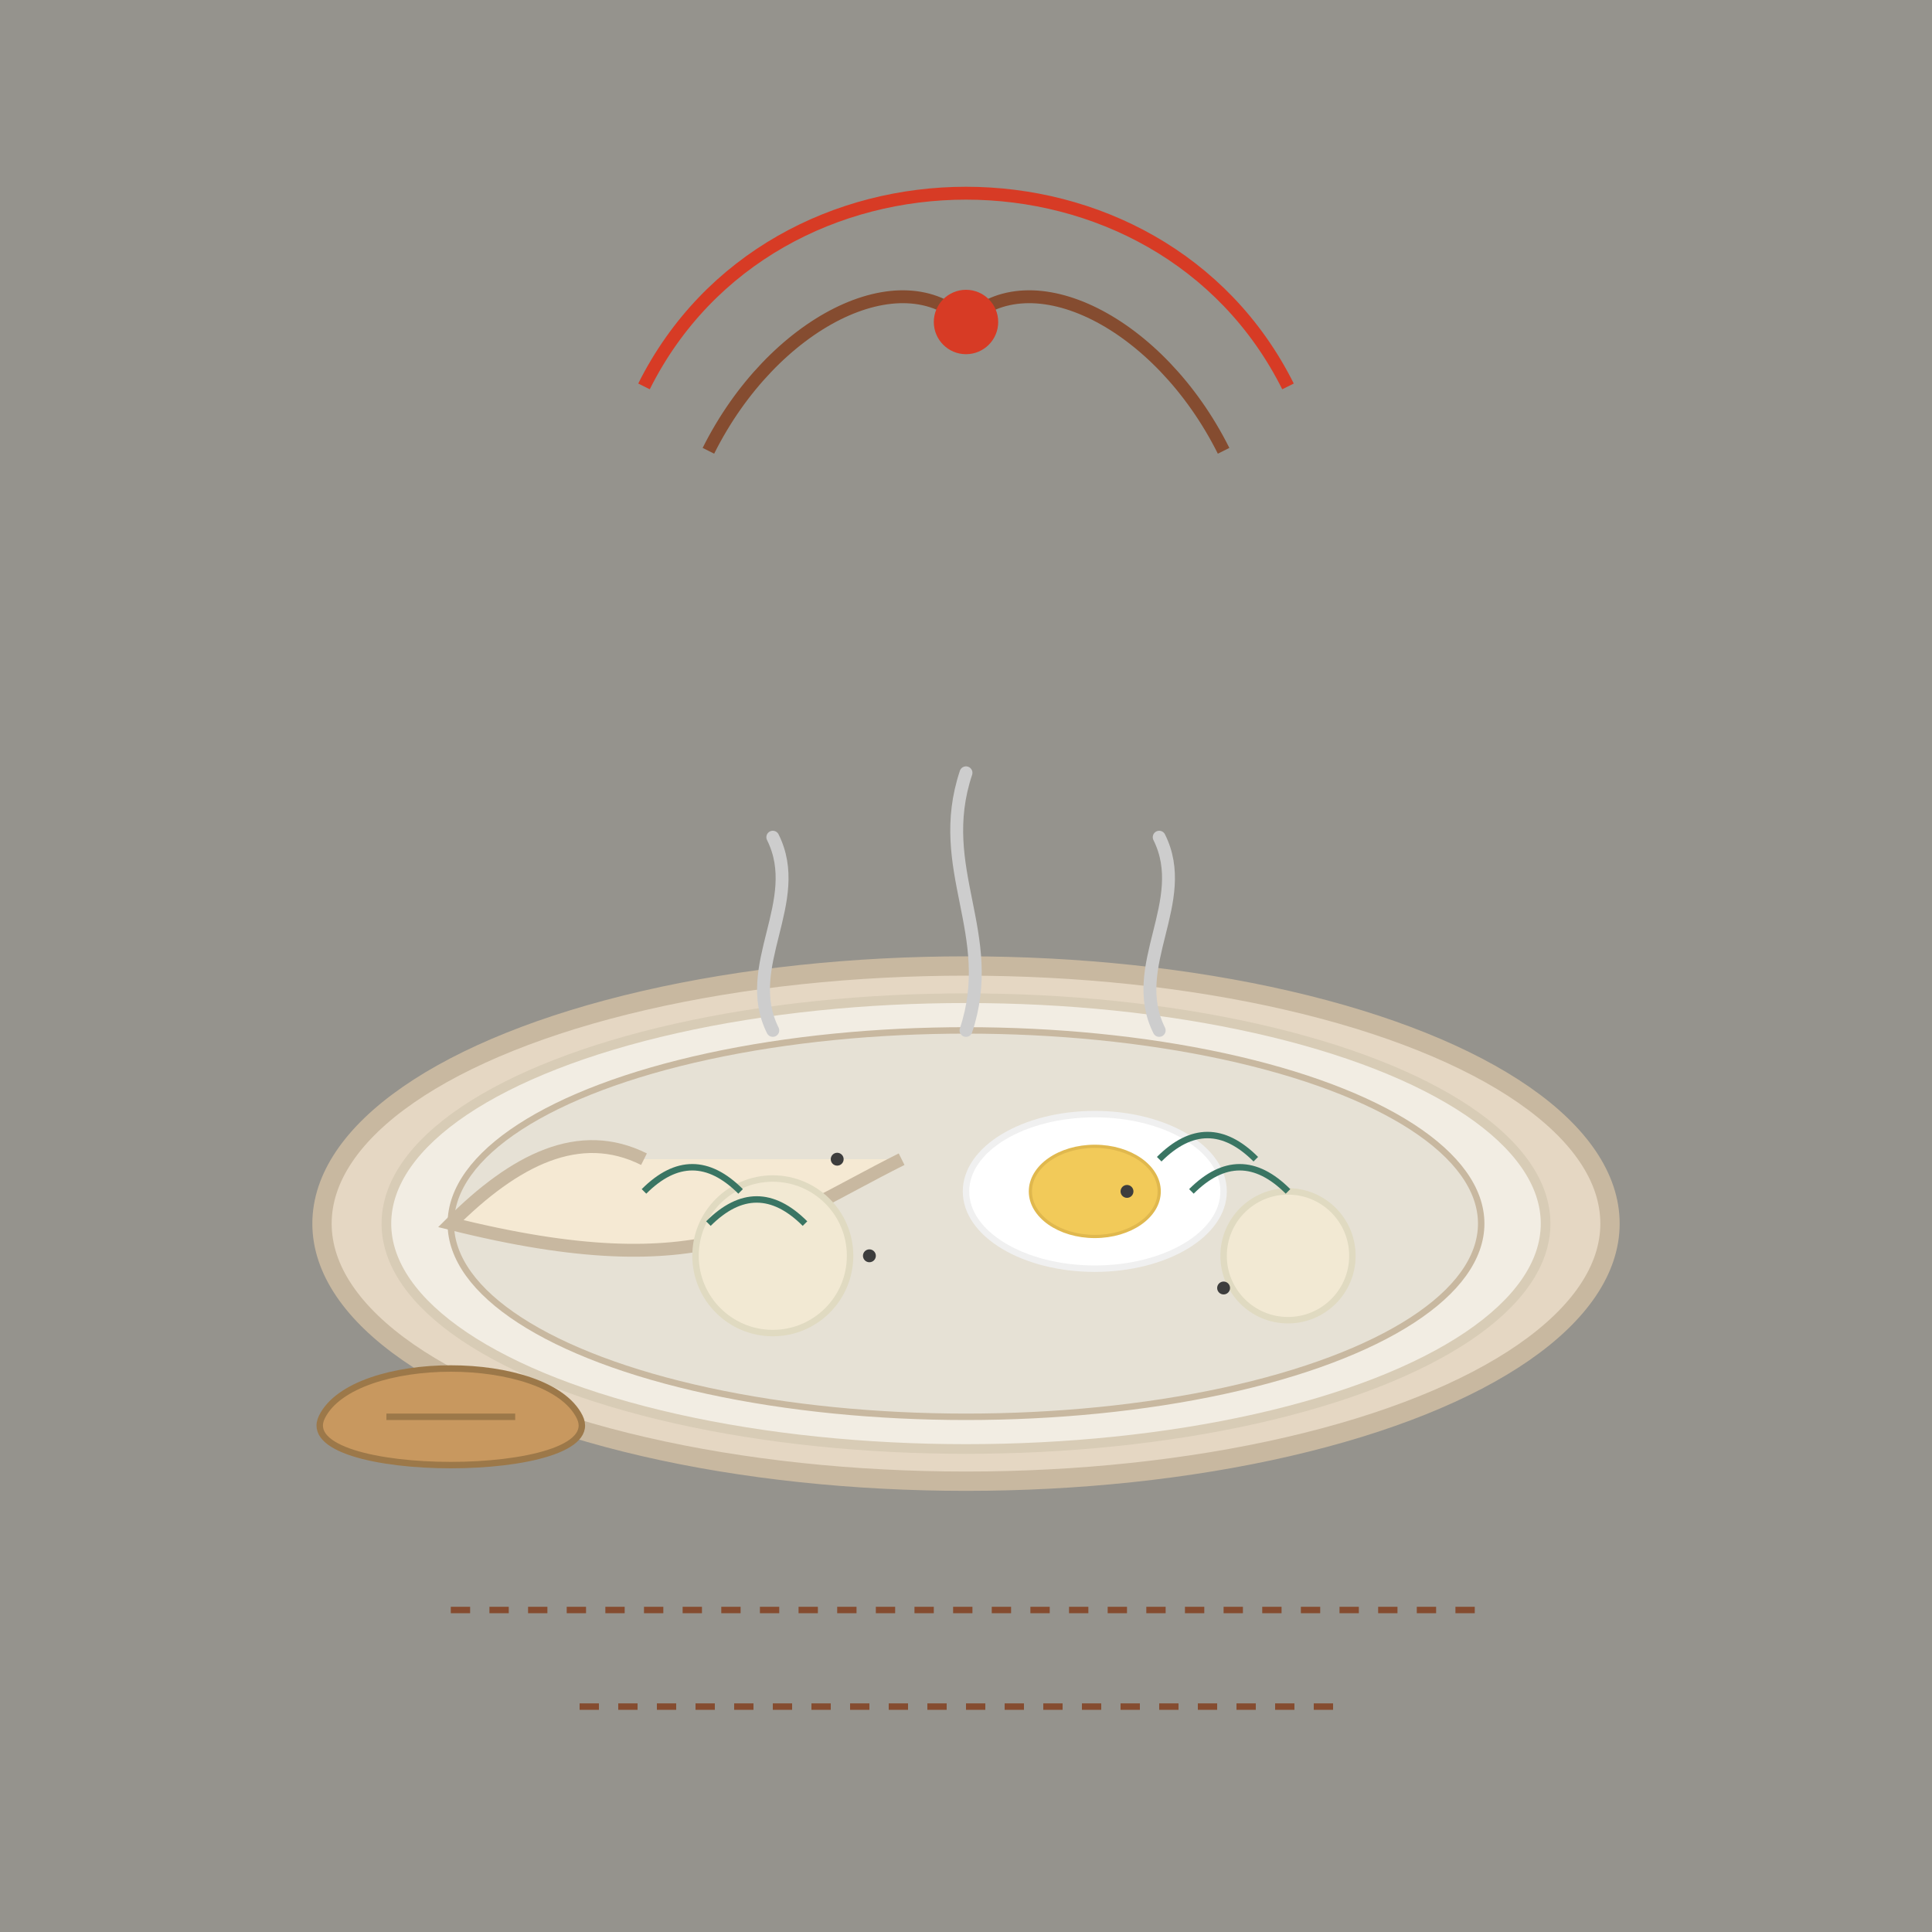
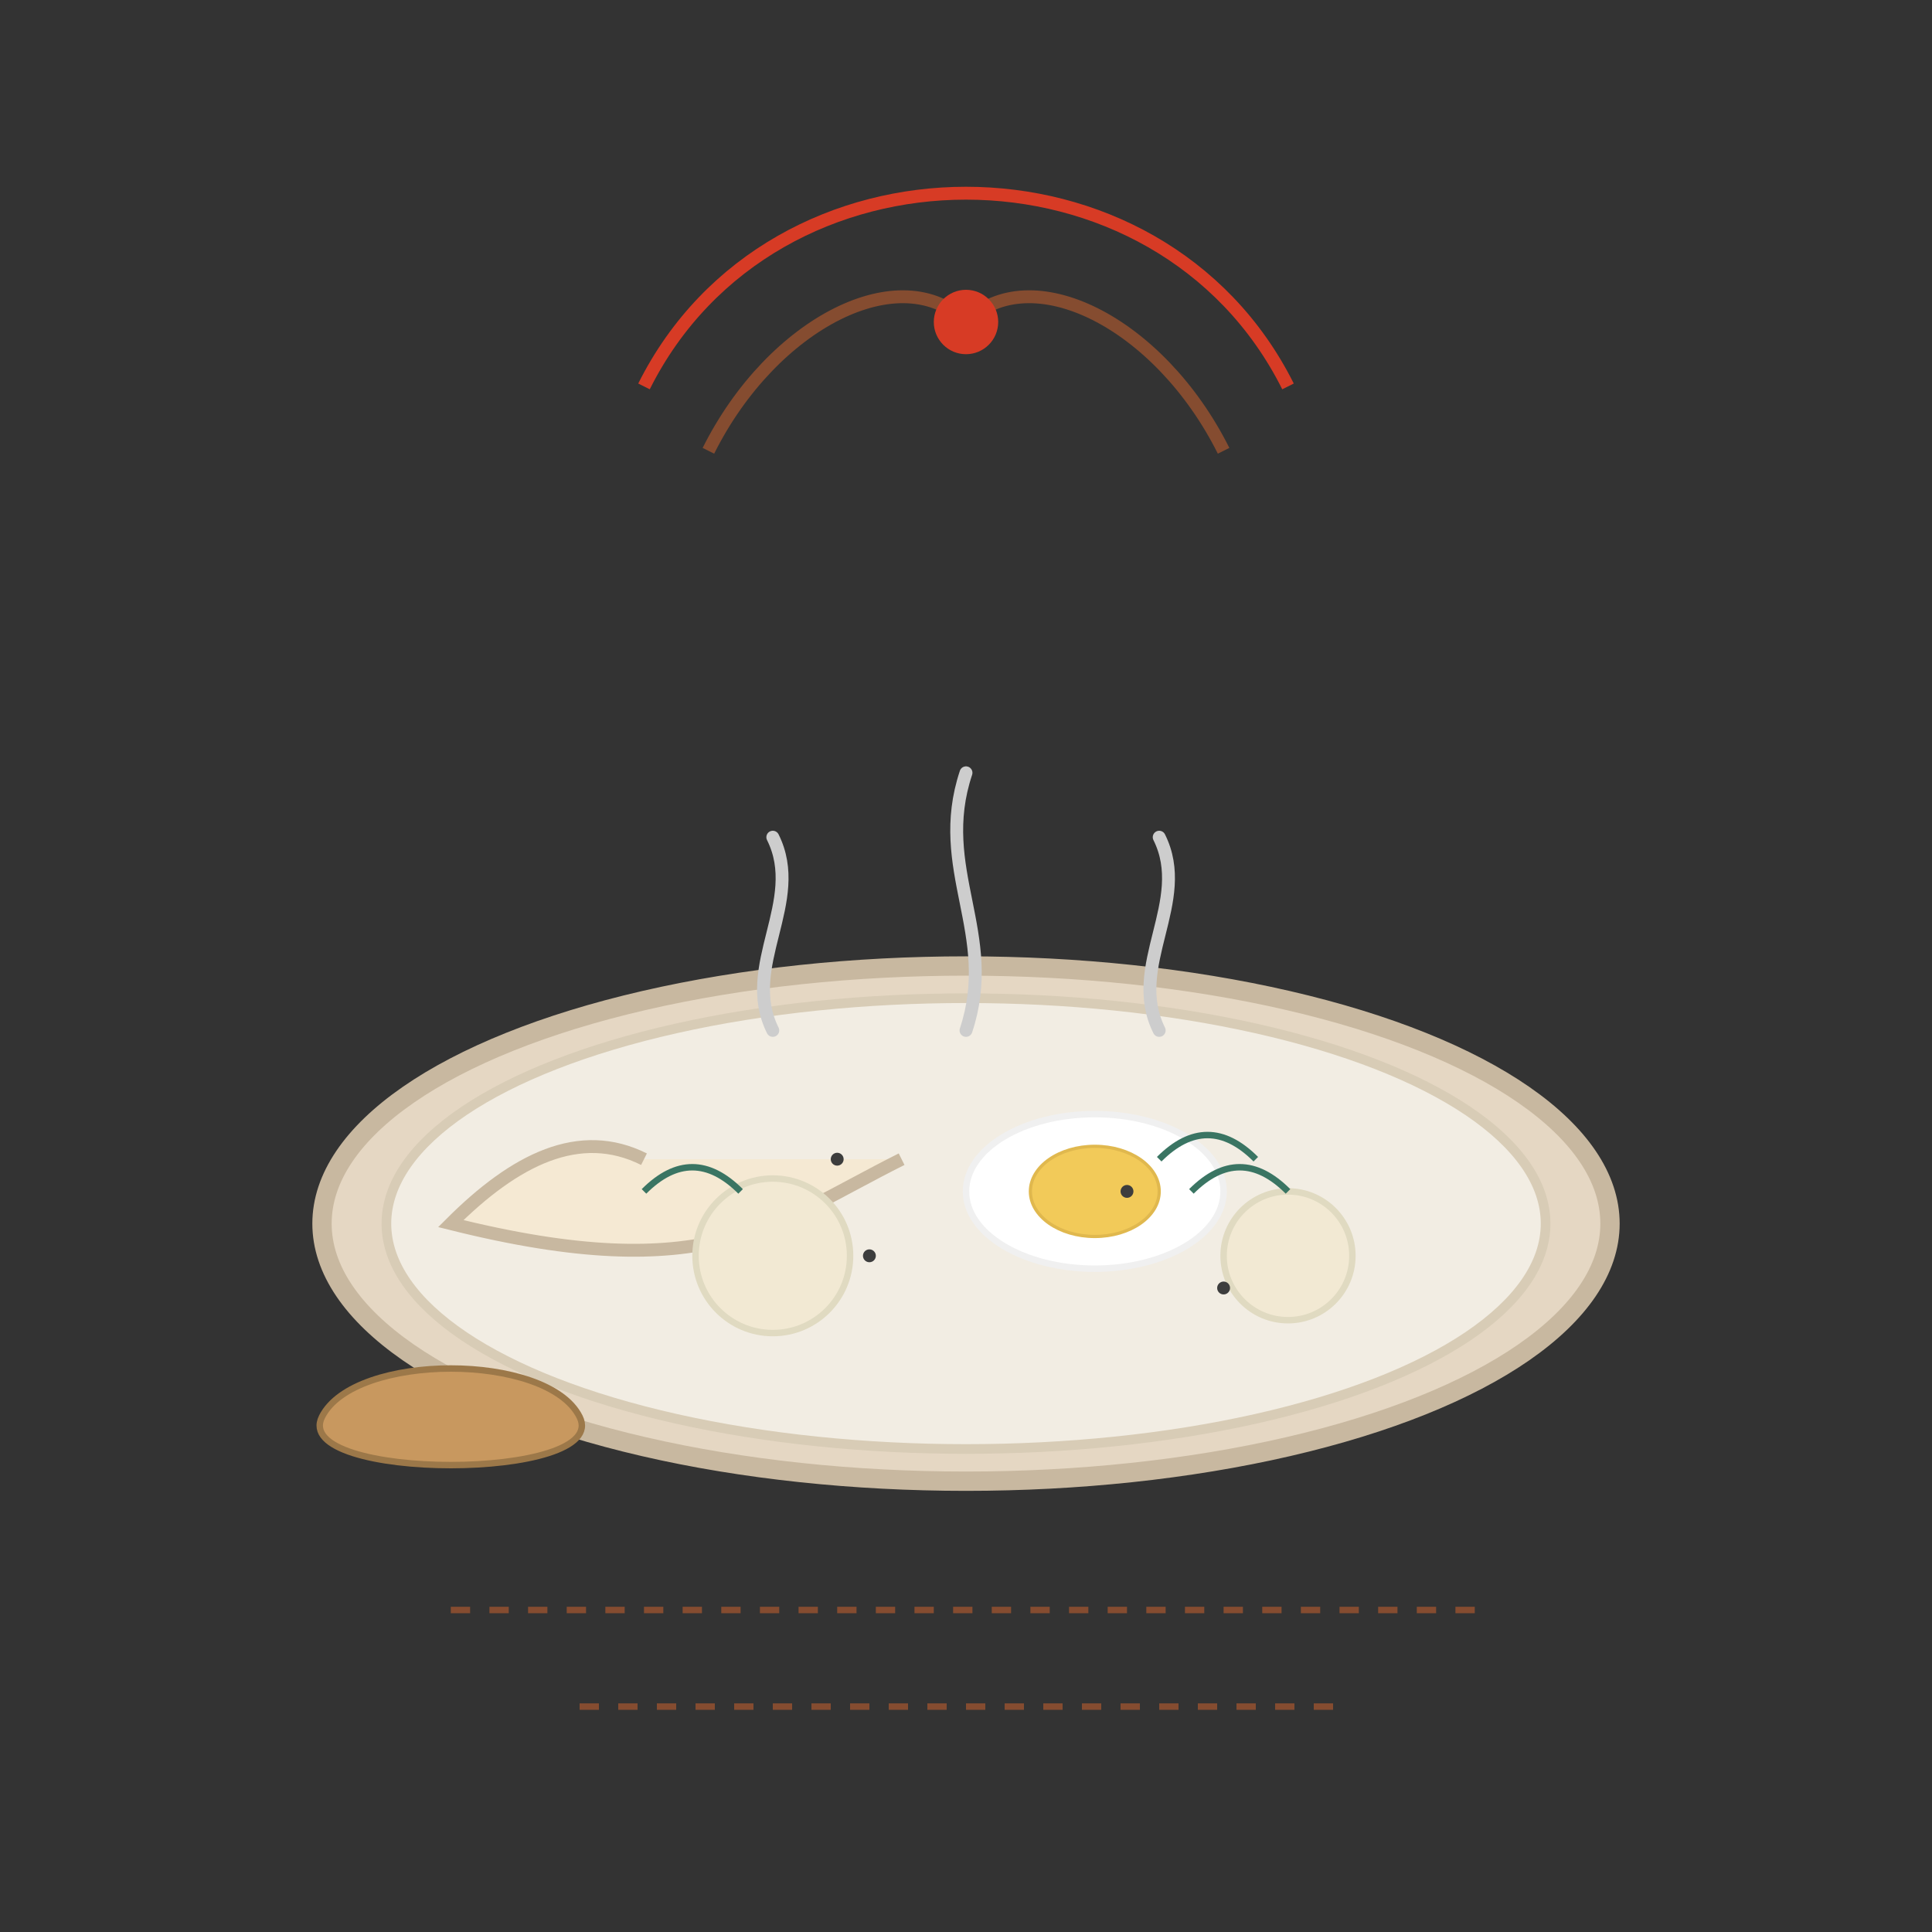
<svg xmlns="http://www.w3.org/2000/svg" viewBox="0 0 300 300" width="300" height="300">
  <rect x="0" y="0" width="300" height="300" fill="#333333" stroke="none" />
-   <rect width="300" height="300" fill="#f8f4e9" opacity="0.5" />
  <ellipse cx="150" cy="190" rx="100" ry="40" fill="#e5d7c3" stroke="#c8b8a0" stroke-width="3" />
  <ellipse cx="150" cy="190" rx="90" ry="35" fill="#f2ede3" stroke="#d8ccb6" stroke-width="1.5" />
-   <ellipse cx="150" cy="190" rx="80" ry="30" fill="#e6e1d5" stroke="#c8b8a0" stroke-width="1" />
  <path d="M100,180 C90,175 80,180 70,190 C110,200 120,190 140,180" fill="#f5e9d3" stroke="#c8b8a0" stroke-width="2" />
  <g transform="translate(170, 185)">
    <ellipse cx="0" cy="0" rx="20" ry="12" fill="#ffffff" stroke="#f0f0f0" stroke-width="1" />
    <ellipse cx="0" cy="0" rx="10" ry="7" fill="#f2ca59" stroke="#e0b84e" stroke-width="0.5" />
  </g>
  <circle cx="120" cy="195" r="12" fill="#f2e9d3" stroke="#e0dac1" stroke-width="1" />
  <circle cx="200" cy="195" r="10" fill="#f2e9d3" stroke="#e0dac1" stroke-width="1" />
  <g transform="translate(150, 190)">
-     <path d="M-50,-5 C-45,-10 -40,-10 -35,-5 M-40,0 C-35,-5 -30,-5 -25,0" stroke="#3a7563" stroke-width="1" fill="none" />
+     <path d="M-50,-5 C-45,-10 -40,-10 -35,-5 M-40,0 " stroke="#3a7563" stroke-width="1" fill="none" />
    <circle cx="-20" cy="-10" r="1" fill="#3d3d3d" />
    <circle cx="-15" cy="5" r="1" fill="#3d3d3d" />
    <circle cx="25" cy="-5" r="1" fill="#3d3d3d" />
    <circle cx="40" cy="10" r="1" fill="#3d3d3d" />
    <path d="M30,-10 C35,-15 40,-15 45,-10 M35,-5 C40,-10 45,-10 50,-5" stroke="#3a7563" stroke-width="1" fill="none" />
  </g>
  <path d="M120,160 C115,150 125,140 120,130 M150,160 C155,145 145,135 150,120 M180,160 C175,150 185,140 180,130" fill="none" stroke="#cdcdcd" stroke-width="2" stroke-linecap="round" />
  <g transform="translate(70, 230)">
    <path d="M-20,-10 C-15,-20 15,-20 20,-10 C25,0 -25,0 -20,-10 Z" fill="#c8985f" stroke="#9c7849" stroke-width="1" />
-     <path d="M-10,-10 L10,-10" stroke="#9c7849" stroke-width="1" />
  </g>
  <g transform="translate(150, 60)">
    <path d="M-50,0 C-40,-20 -20,-30 0,-30 C20,-30 40,-20 50,0" fill="none" stroke="#d73b25" stroke-width="2" />
    <path d="M-40,10 C-30,-10 -10,-20 0,-10 C10,-20 30,-10 40,10" fill="none" stroke="#854c30" stroke-width="2" />
    <circle cx="0" cy="-10" r="5" fill="#d73b25" />
  </g>
  <g transform="translate(150, 250)">
    <path d="M-80,0 L80,0" stroke="#854c30" stroke-width="1" stroke-dasharray="3,3" />
    <path d="M-60,15 L60,15" stroke="#854c30" stroke-width="1" stroke-dasharray="3,3" />
  </g>
</svg>